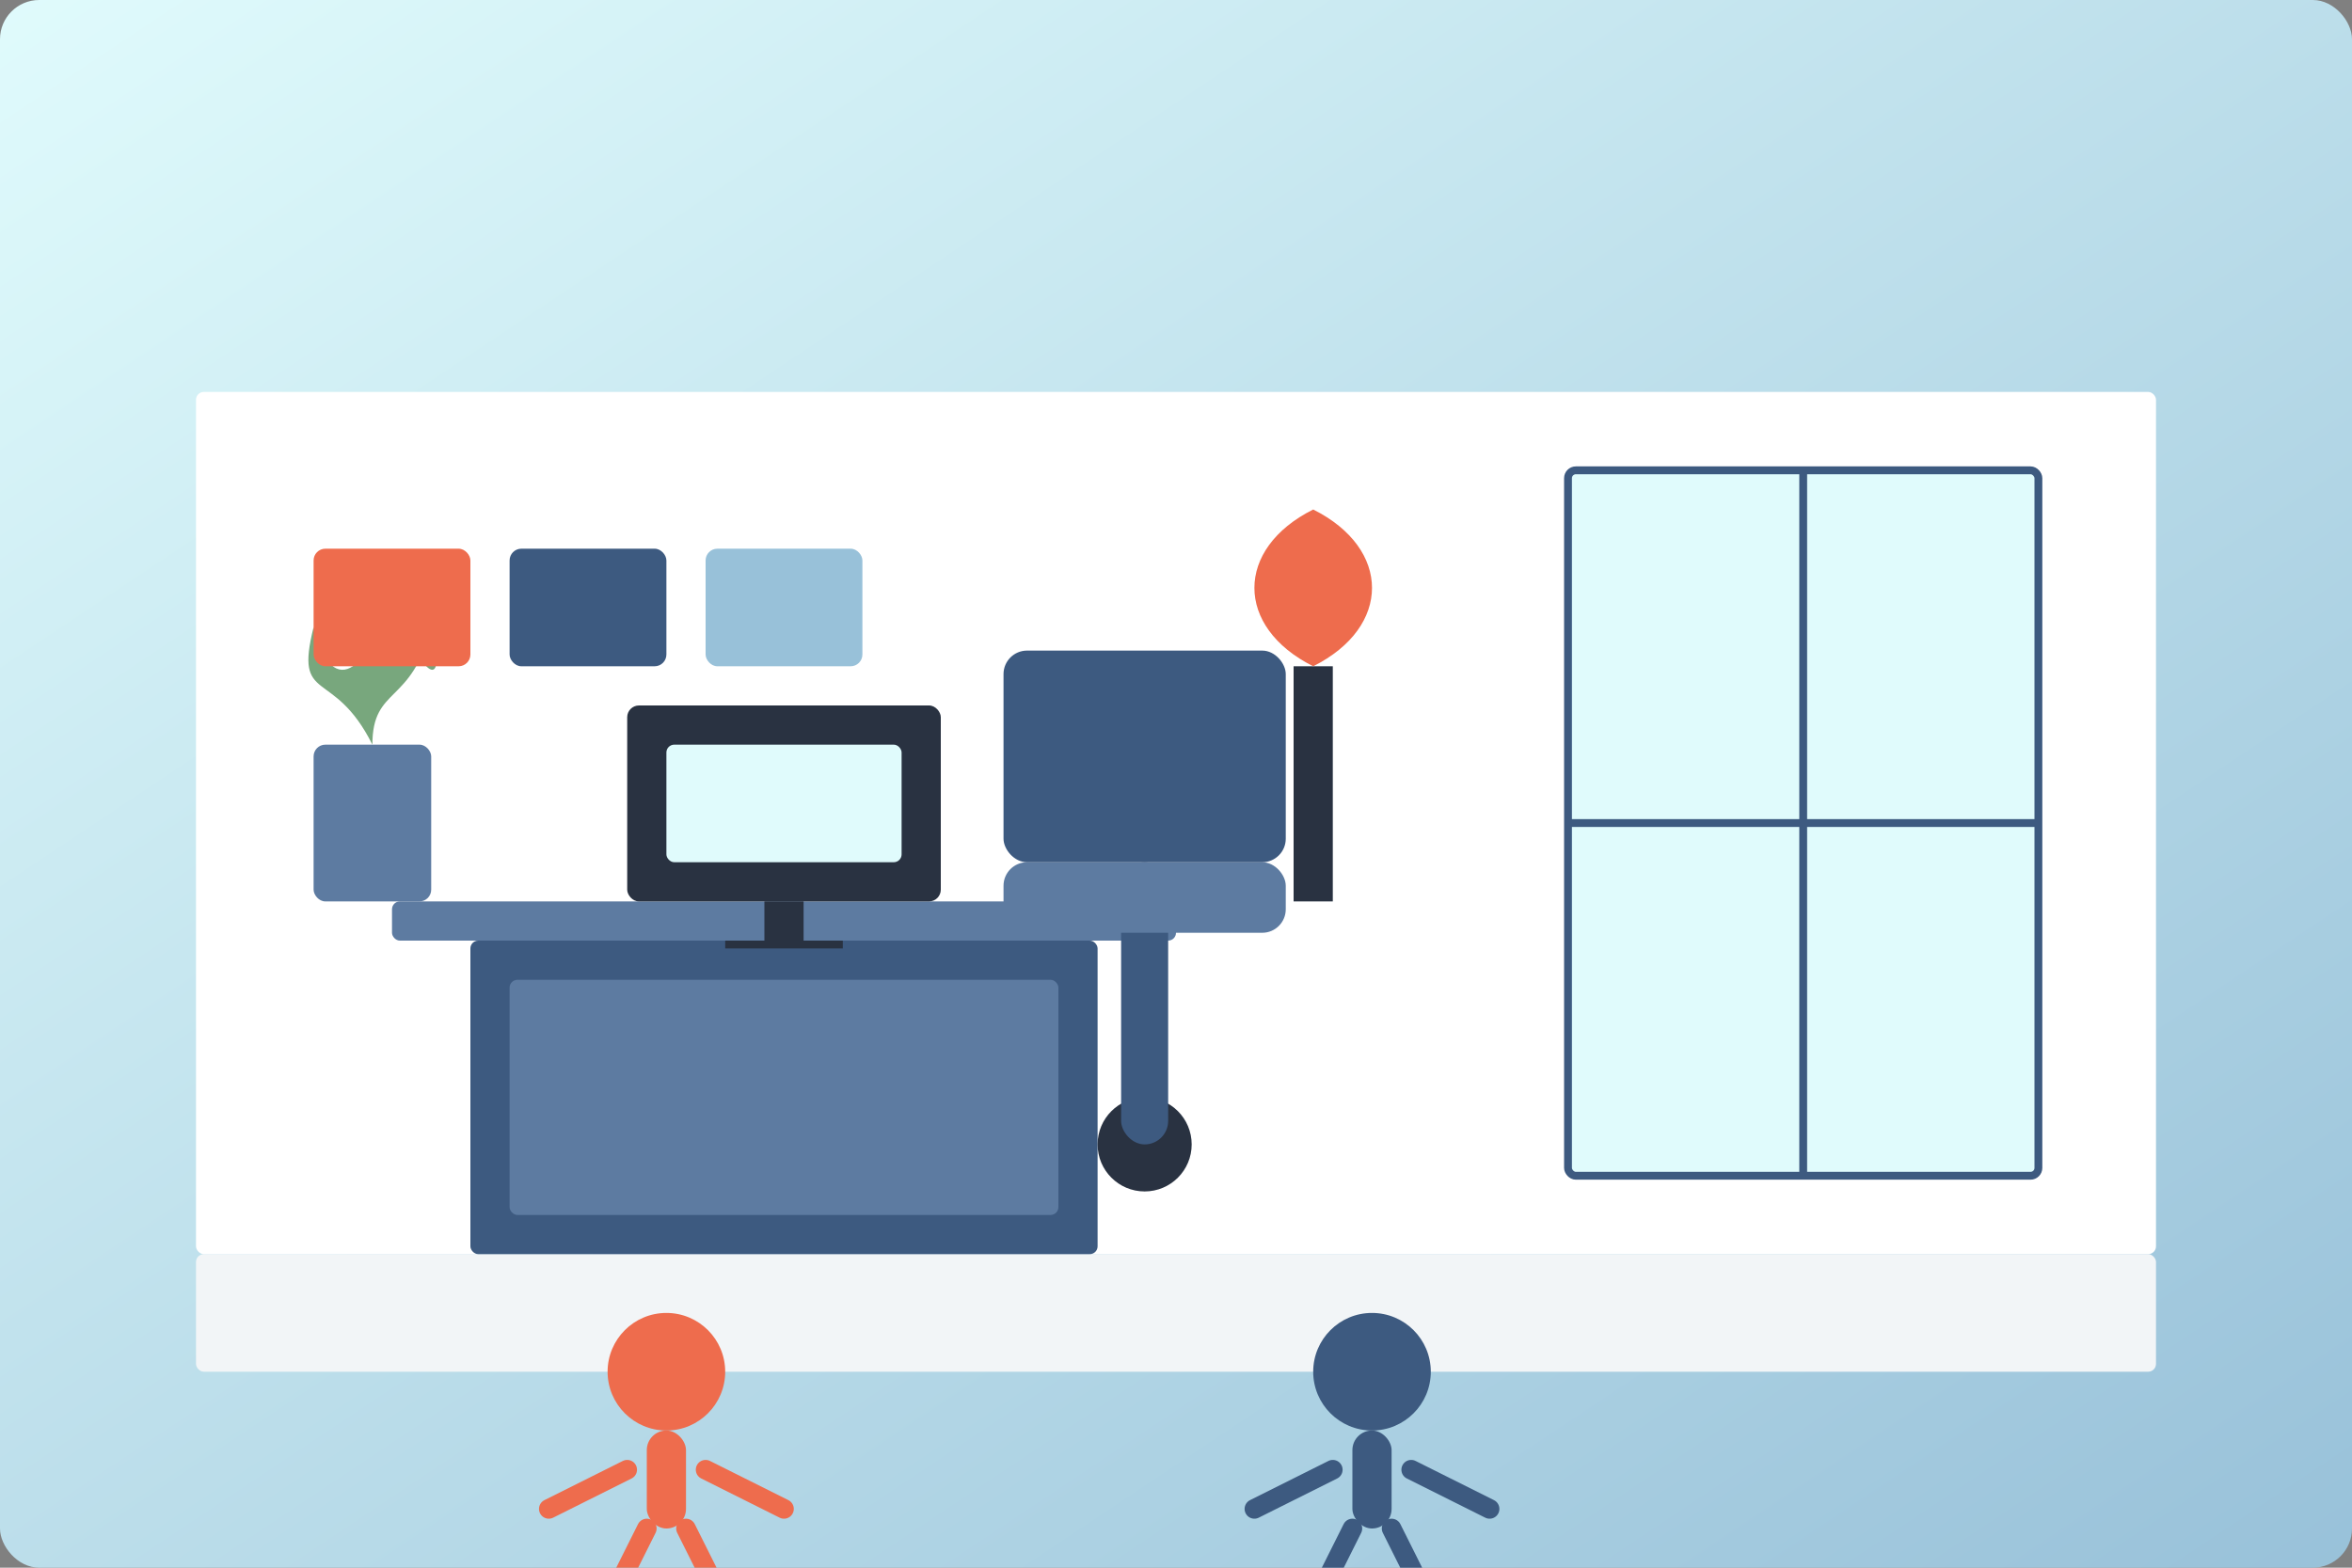
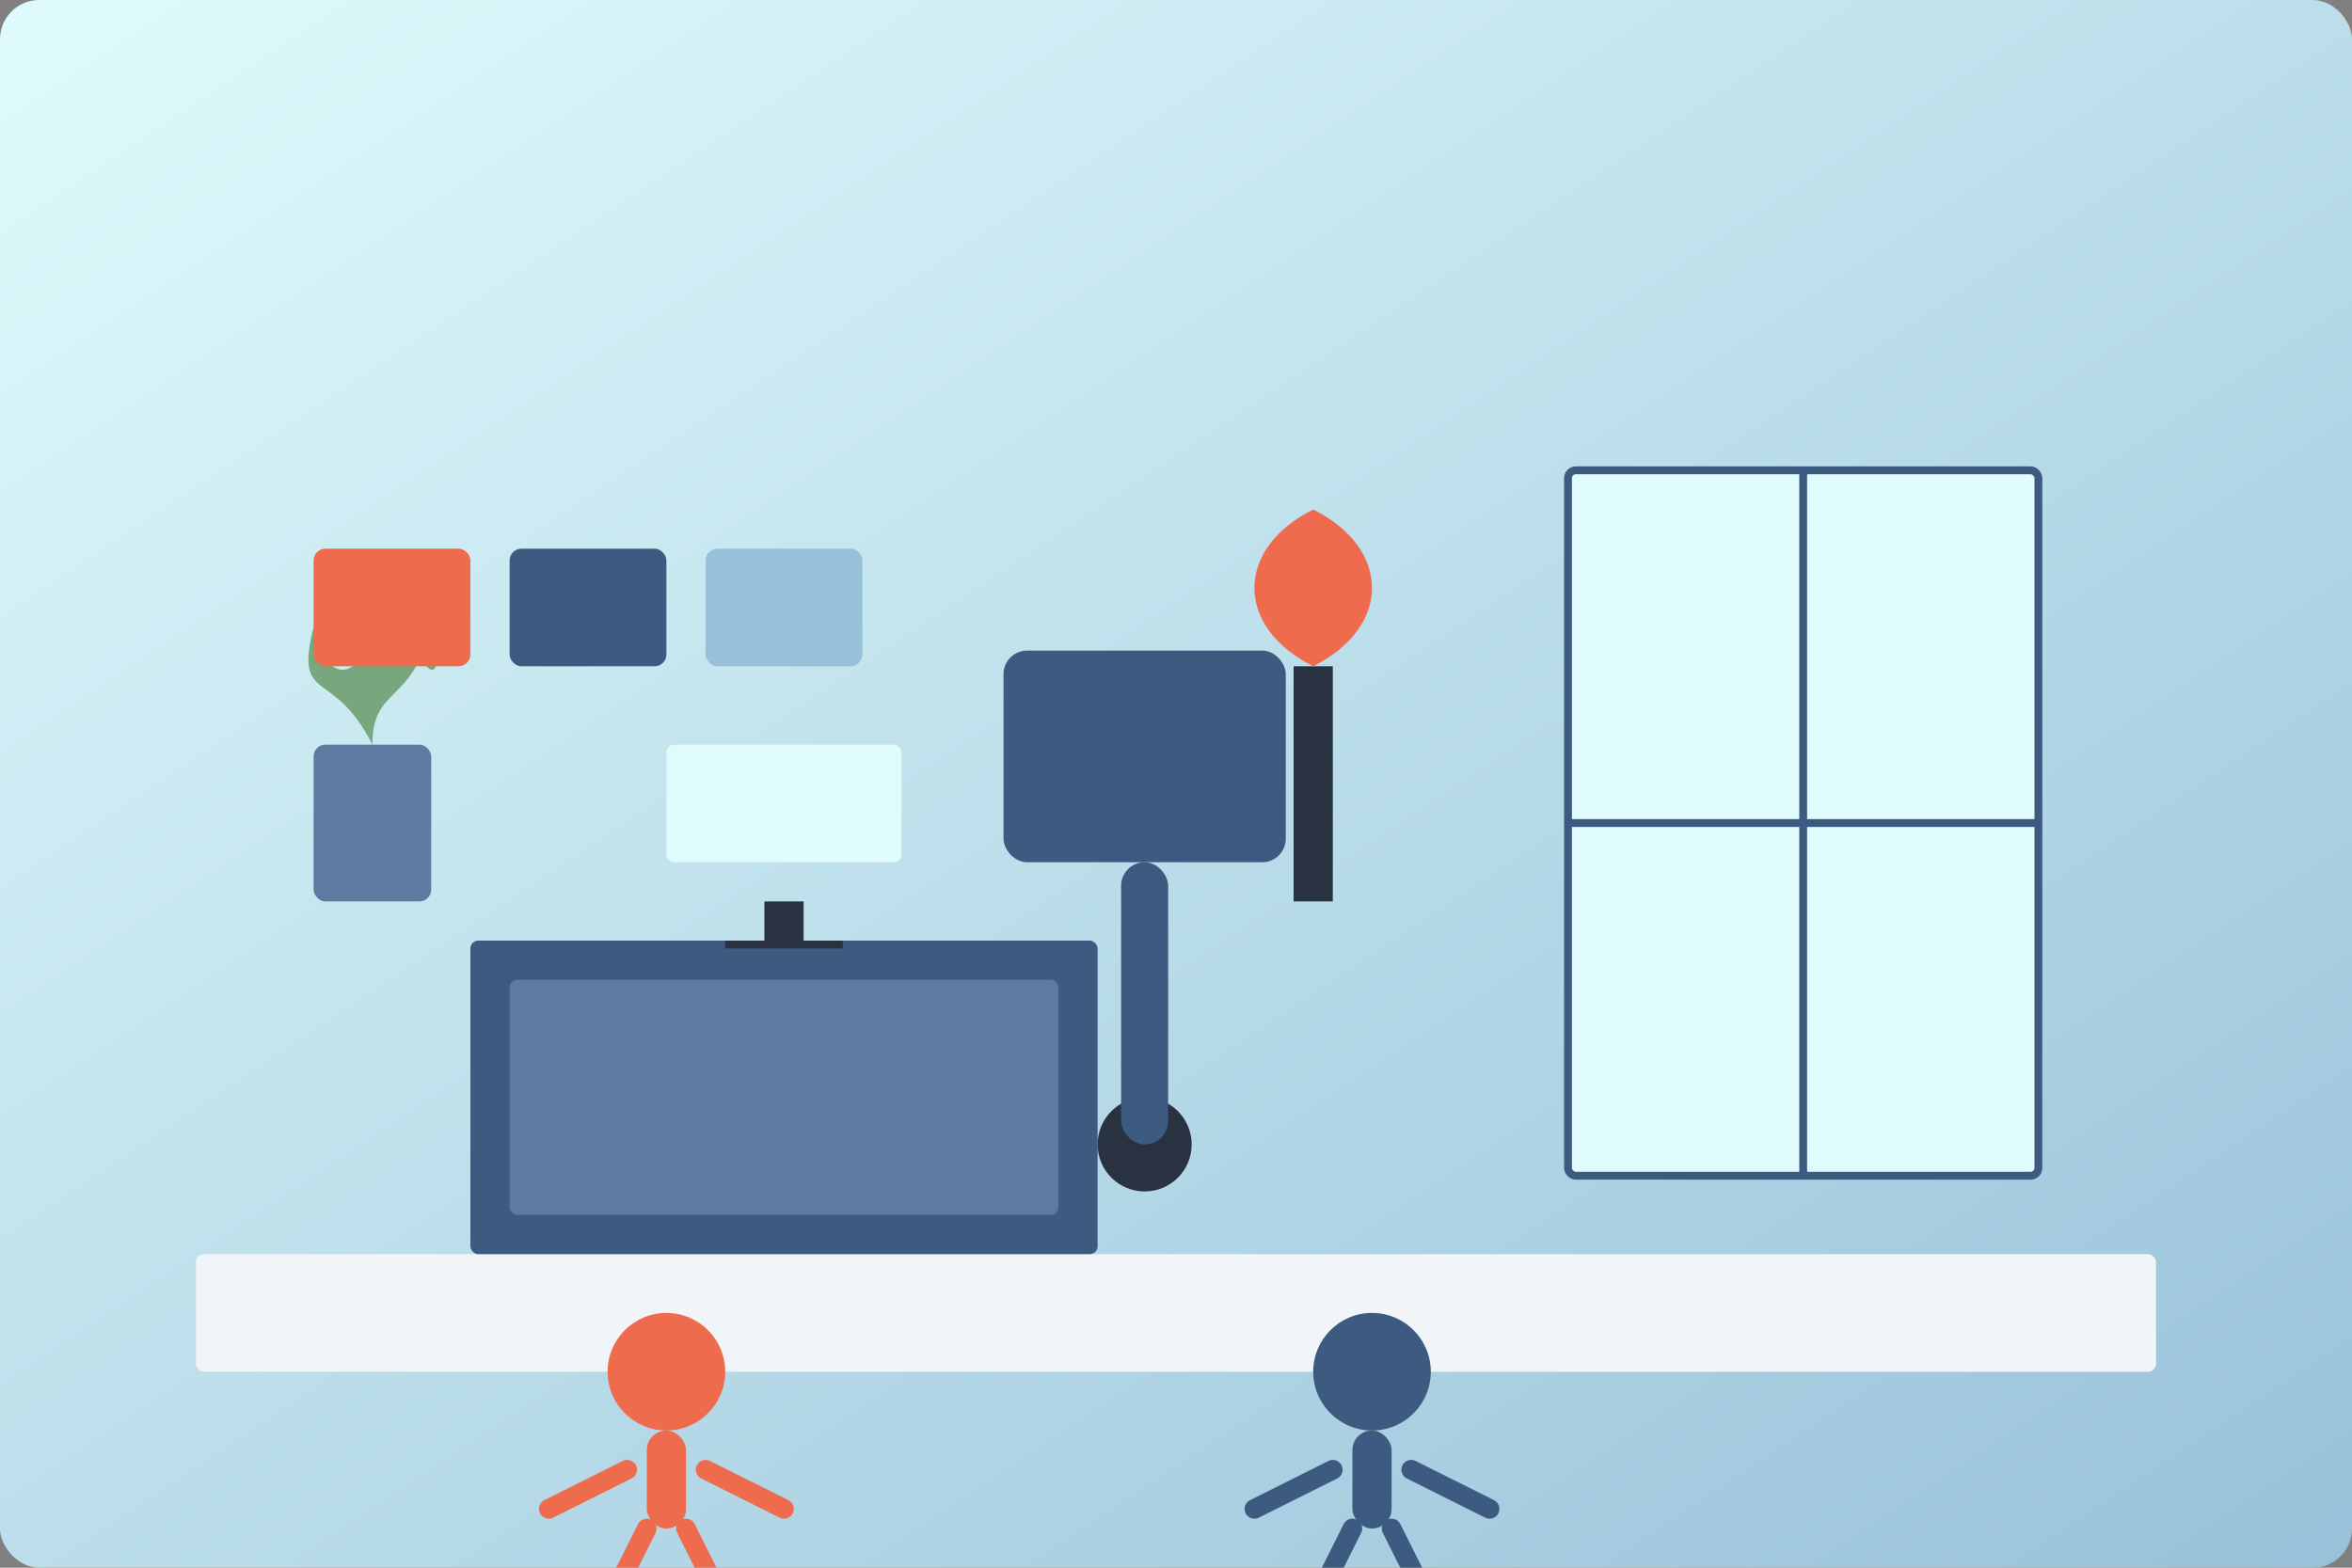
<svg xmlns="http://www.w3.org/2000/svg" viewBox="0 0 600 400" width="600" height="400">
  <rect x="0" y="0" width="600" height="400" fill="#808080" stroke="none" />
  <defs>
    <linearGradient id="bg-gradient" x1="0%" y1="0%" x2="100%" y2="100%">
      <stop offset="0%" stop-color="#e0fbfc" />
      <stop offset="100%" stop-color="#98c1d9" />
    </linearGradient>
  </defs>
  <rect width="600" height="400" fill="url(#bg-gradient)" rx="10" ry="10" />
  <rect x="50" y="320" width="500" height="30" fill="#f2f5f7" rx="2" ry="2" />
-   <rect x="50" y="100" width="500" height="220" fill="#ffffff" rx="2" ry="2" />
  <rect x="400" y="120" width="120" height="180" fill="#e0fbfc" stroke="#3d5a80" stroke-width="2" rx="2" ry="2" />
  <line x1="460" y1="120" x2="460" y2="300" stroke="#3d5a80" stroke-width="2" />
  <line x1="400" y1="210" x2="520" y2="210" stroke="#3d5a80" stroke-width="2" />
-   <rect x="100" y="230" width="200" height="10" fill="#5d7ba1" rx="2" ry="2" />
  <rect x="120" y="240" width="160" height="80" fill="#3d5a80" rx="2" ry="2" />
  <rect x="130" y="250" width="140" height="60" fill="#5d7ba1" rx="2" ry="2" />
  <g transform="translate(280, 280) scale(1.2)">
    <circle cx="10" cy="10" r="10" fill="#293241" />
    <rect x="5" y="-50" width="10" height="60" fill="#3d5a80" rx="5" ry="5" />
-     <rect x="-20" y="-50" width="60" height="15" fill="#5d7ba1" rx="5" ry="5" />
    <rect x="-20" y="-95" width="60" height="45" fill="#3d5a80" rx="5" ry="5" />
  </g>
-   <rect x="160" y="180" width="80" height="50" fill="#293241" rx="3" ry="3" />
  <rect x="170" y="190" width="60" height="30" fill="#e0fbfc" rx="2" ry="2" />
  <rect x="195" y="230" width="10" height="10" fill="#293241" />
  <rect x="185" y="240" width="30" height="2" fill="#293241" />
  <rect x="80" y="190" width="30" height="40" fill="#5d7ba1" rx="3" ry="3" />
  <path d="M95,190 C85,170 75,180 80,160 C85,180 95,170 100,150 C105,170 115,180 110,160 C105,180 95,175 95,190" fill="#78a77d" />
  <rect x="330" y="170" width="10" height="60" fill="#293241" />
  <path d="M335,170 C315,160 315,140 335,130 C355,140 355,160 335,170" fill="#ee6c4d" />
  <circle cx="170" cy="350" r="15" fill="#ee6c4d" />
  <rect x="165" y="365" width="10" height="25" fill="#ee6c4d" rx="5" ry="5" />
  <line x1="160" y1="375" x2="140" y2="385" stroke="#ee6c4d" stroke-width="5" stroke-linecap="round" />
  <line x1="180" y1="375" x2="200" y2="385" stroke="#ee6c4d" stroke-width="5" stroke-linecap="round" />
  <line x1="165" y1="390" x2="155" y2="410" stroke="#ee6c4d" stroke-width="5" stroke-linecap="round" />
  <line x1="175" y1="390" x2="185" y2="410" stroke="#ee6c4d" stroke-width="5" stroke-linecap="round" />
  <circle cx="350" cy="350" r="15" fill="#3d5a80" />
  <rect x="345" y="365" width="10" height="25" fill="#3d5a80" rx="5" ry="5" />
  <line x1="340" y1="375" x2="320" y2="385" stroke="#3d5a80" stroke-width="5" stroke-linecap="round" />
  <line x1="360" y1="375" x2="380" y2="385" stroke="#3d5a80" stroke-width="5" stroke-linecap="round" />
  <line x1="345" y1="390" x2="335" y2="410" stroke="#3d5a80" stroke-width="5" stroke-linecap="round" />
  <line x1="355" y1="390" x2="365" y2="410" stroke="#3d5a80" stroke-width="5" stroke-linecap="round" />
  <rect x="80" y="140" width="40" height="30" fill="#ee6c4d" rx="3" ry="3" />
  <rect x="130" y="140" width="40" height="30" fill="#3d5a80" rx="3" ry="3" />
  <rect x="180" y="140" width="40" height="30" fill="#98c1d9" rx="3" ry="3" />
</svg>